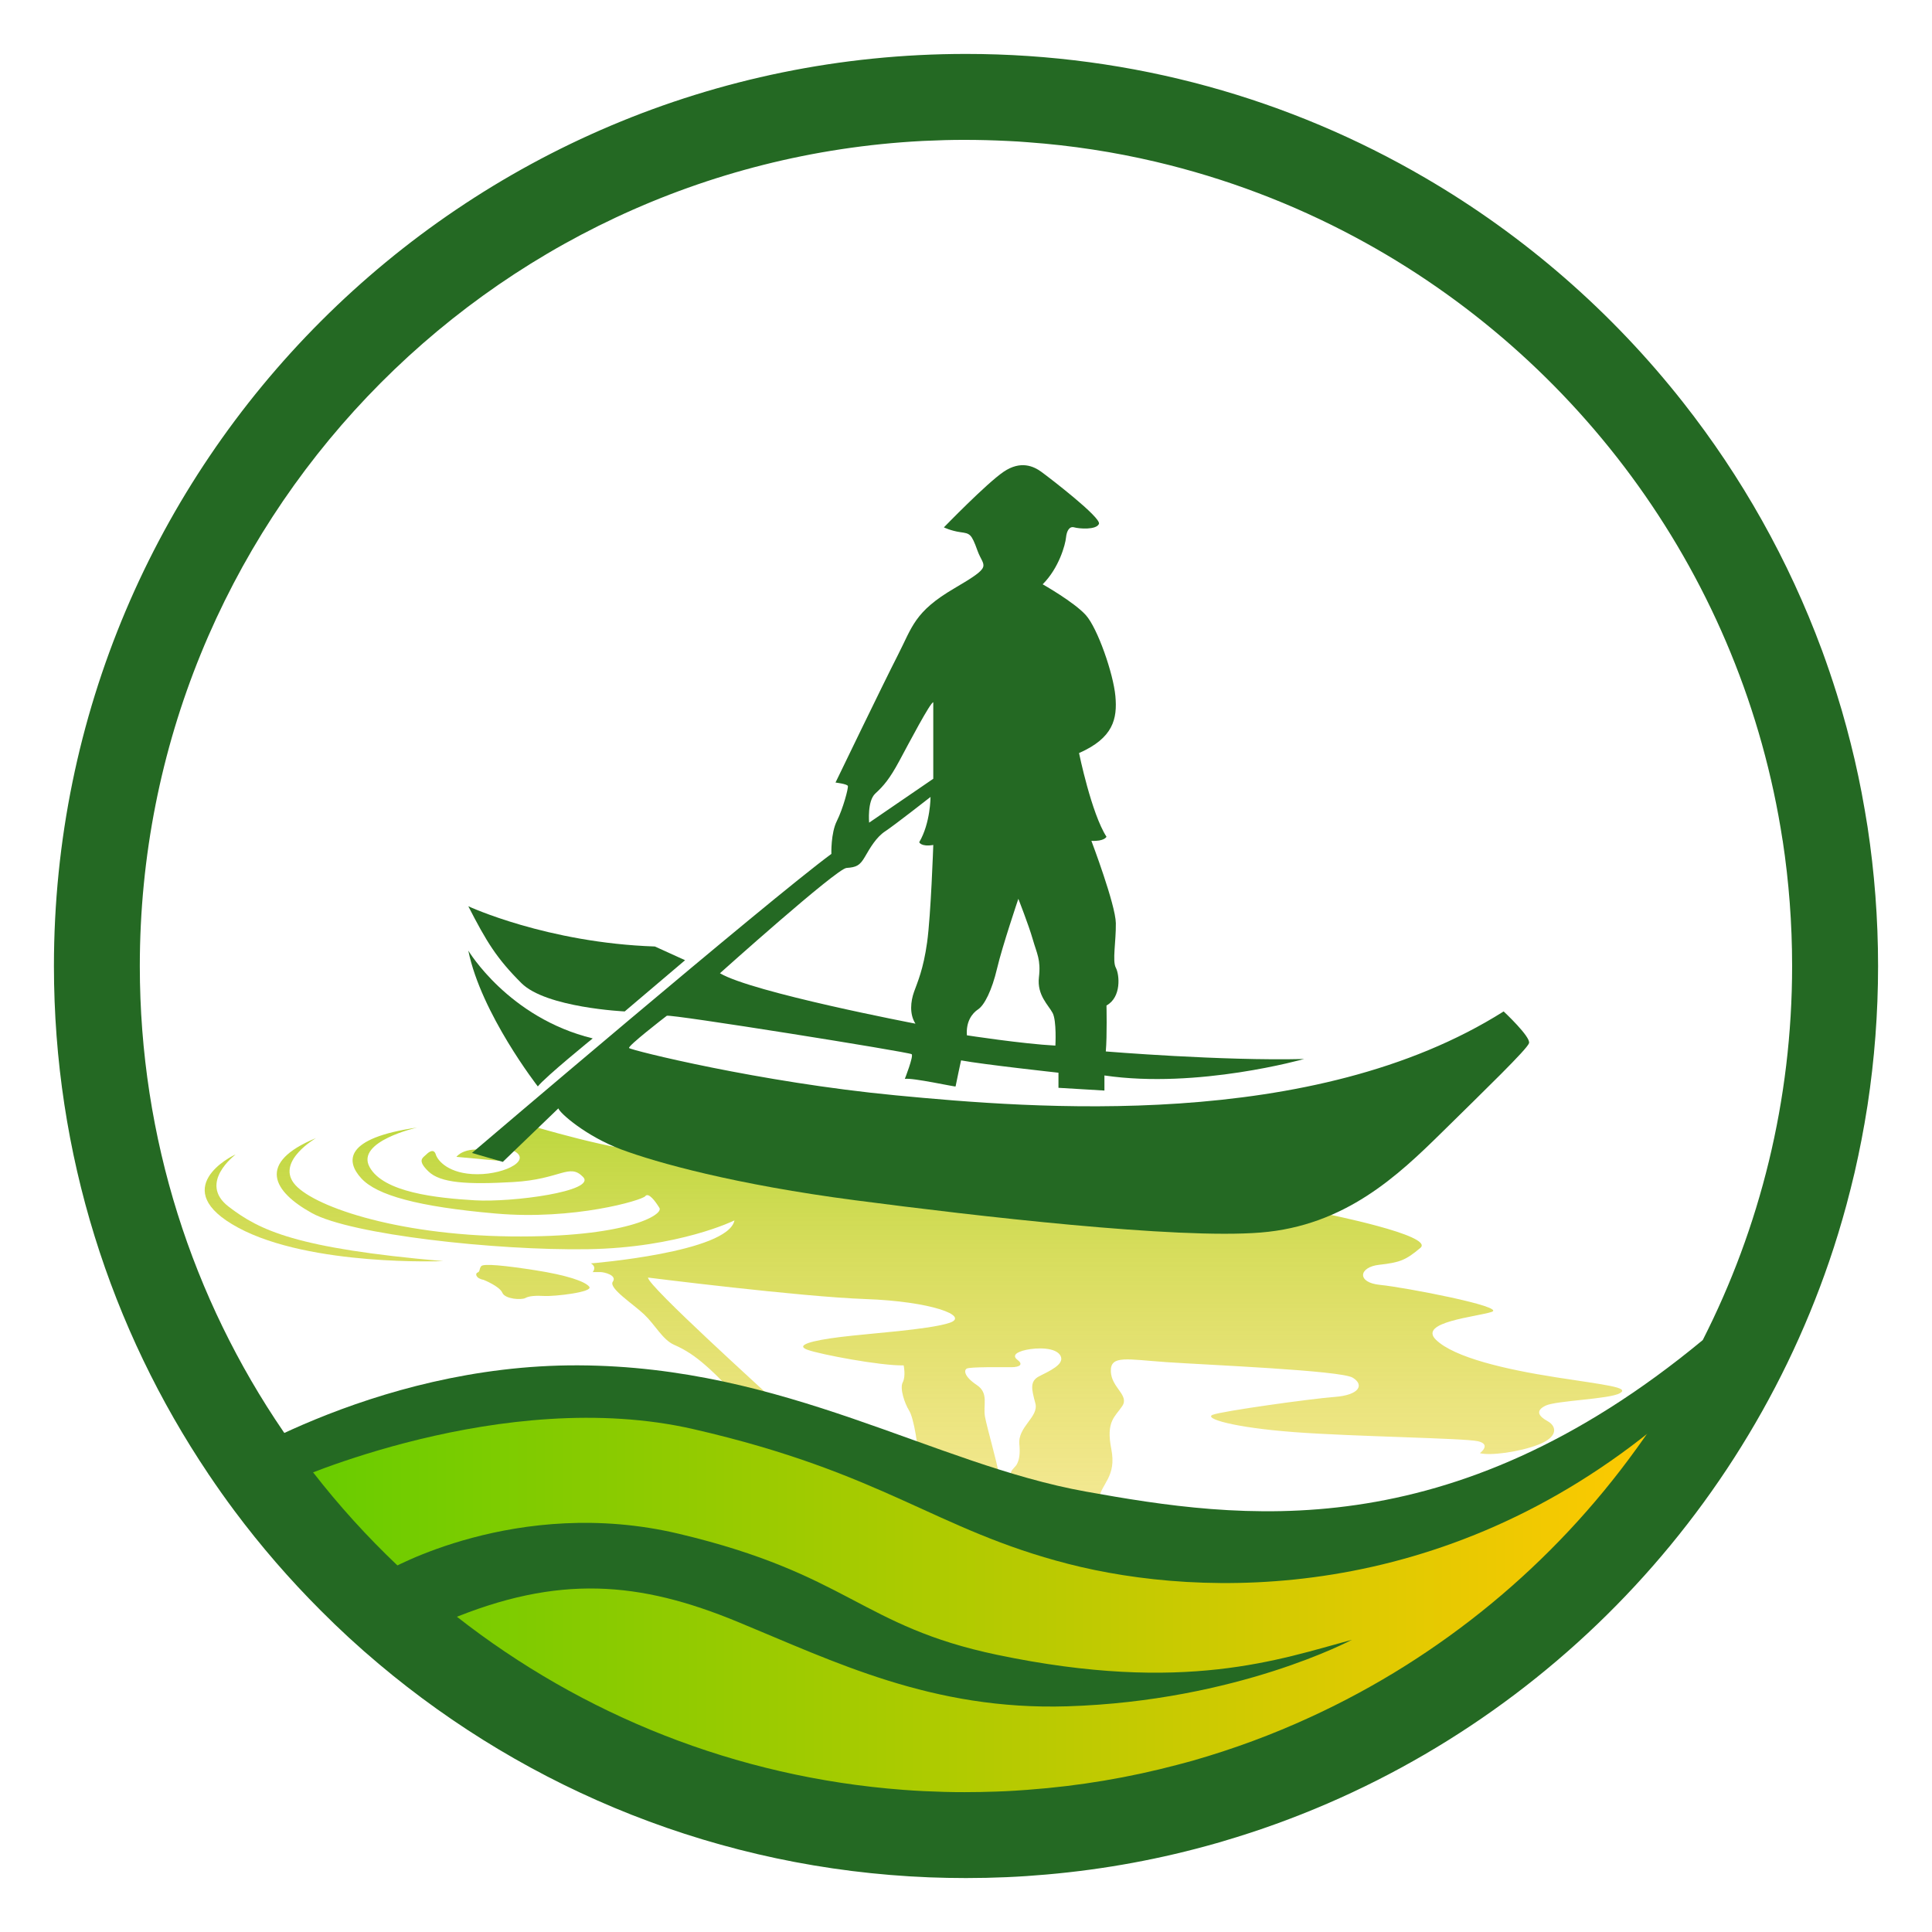
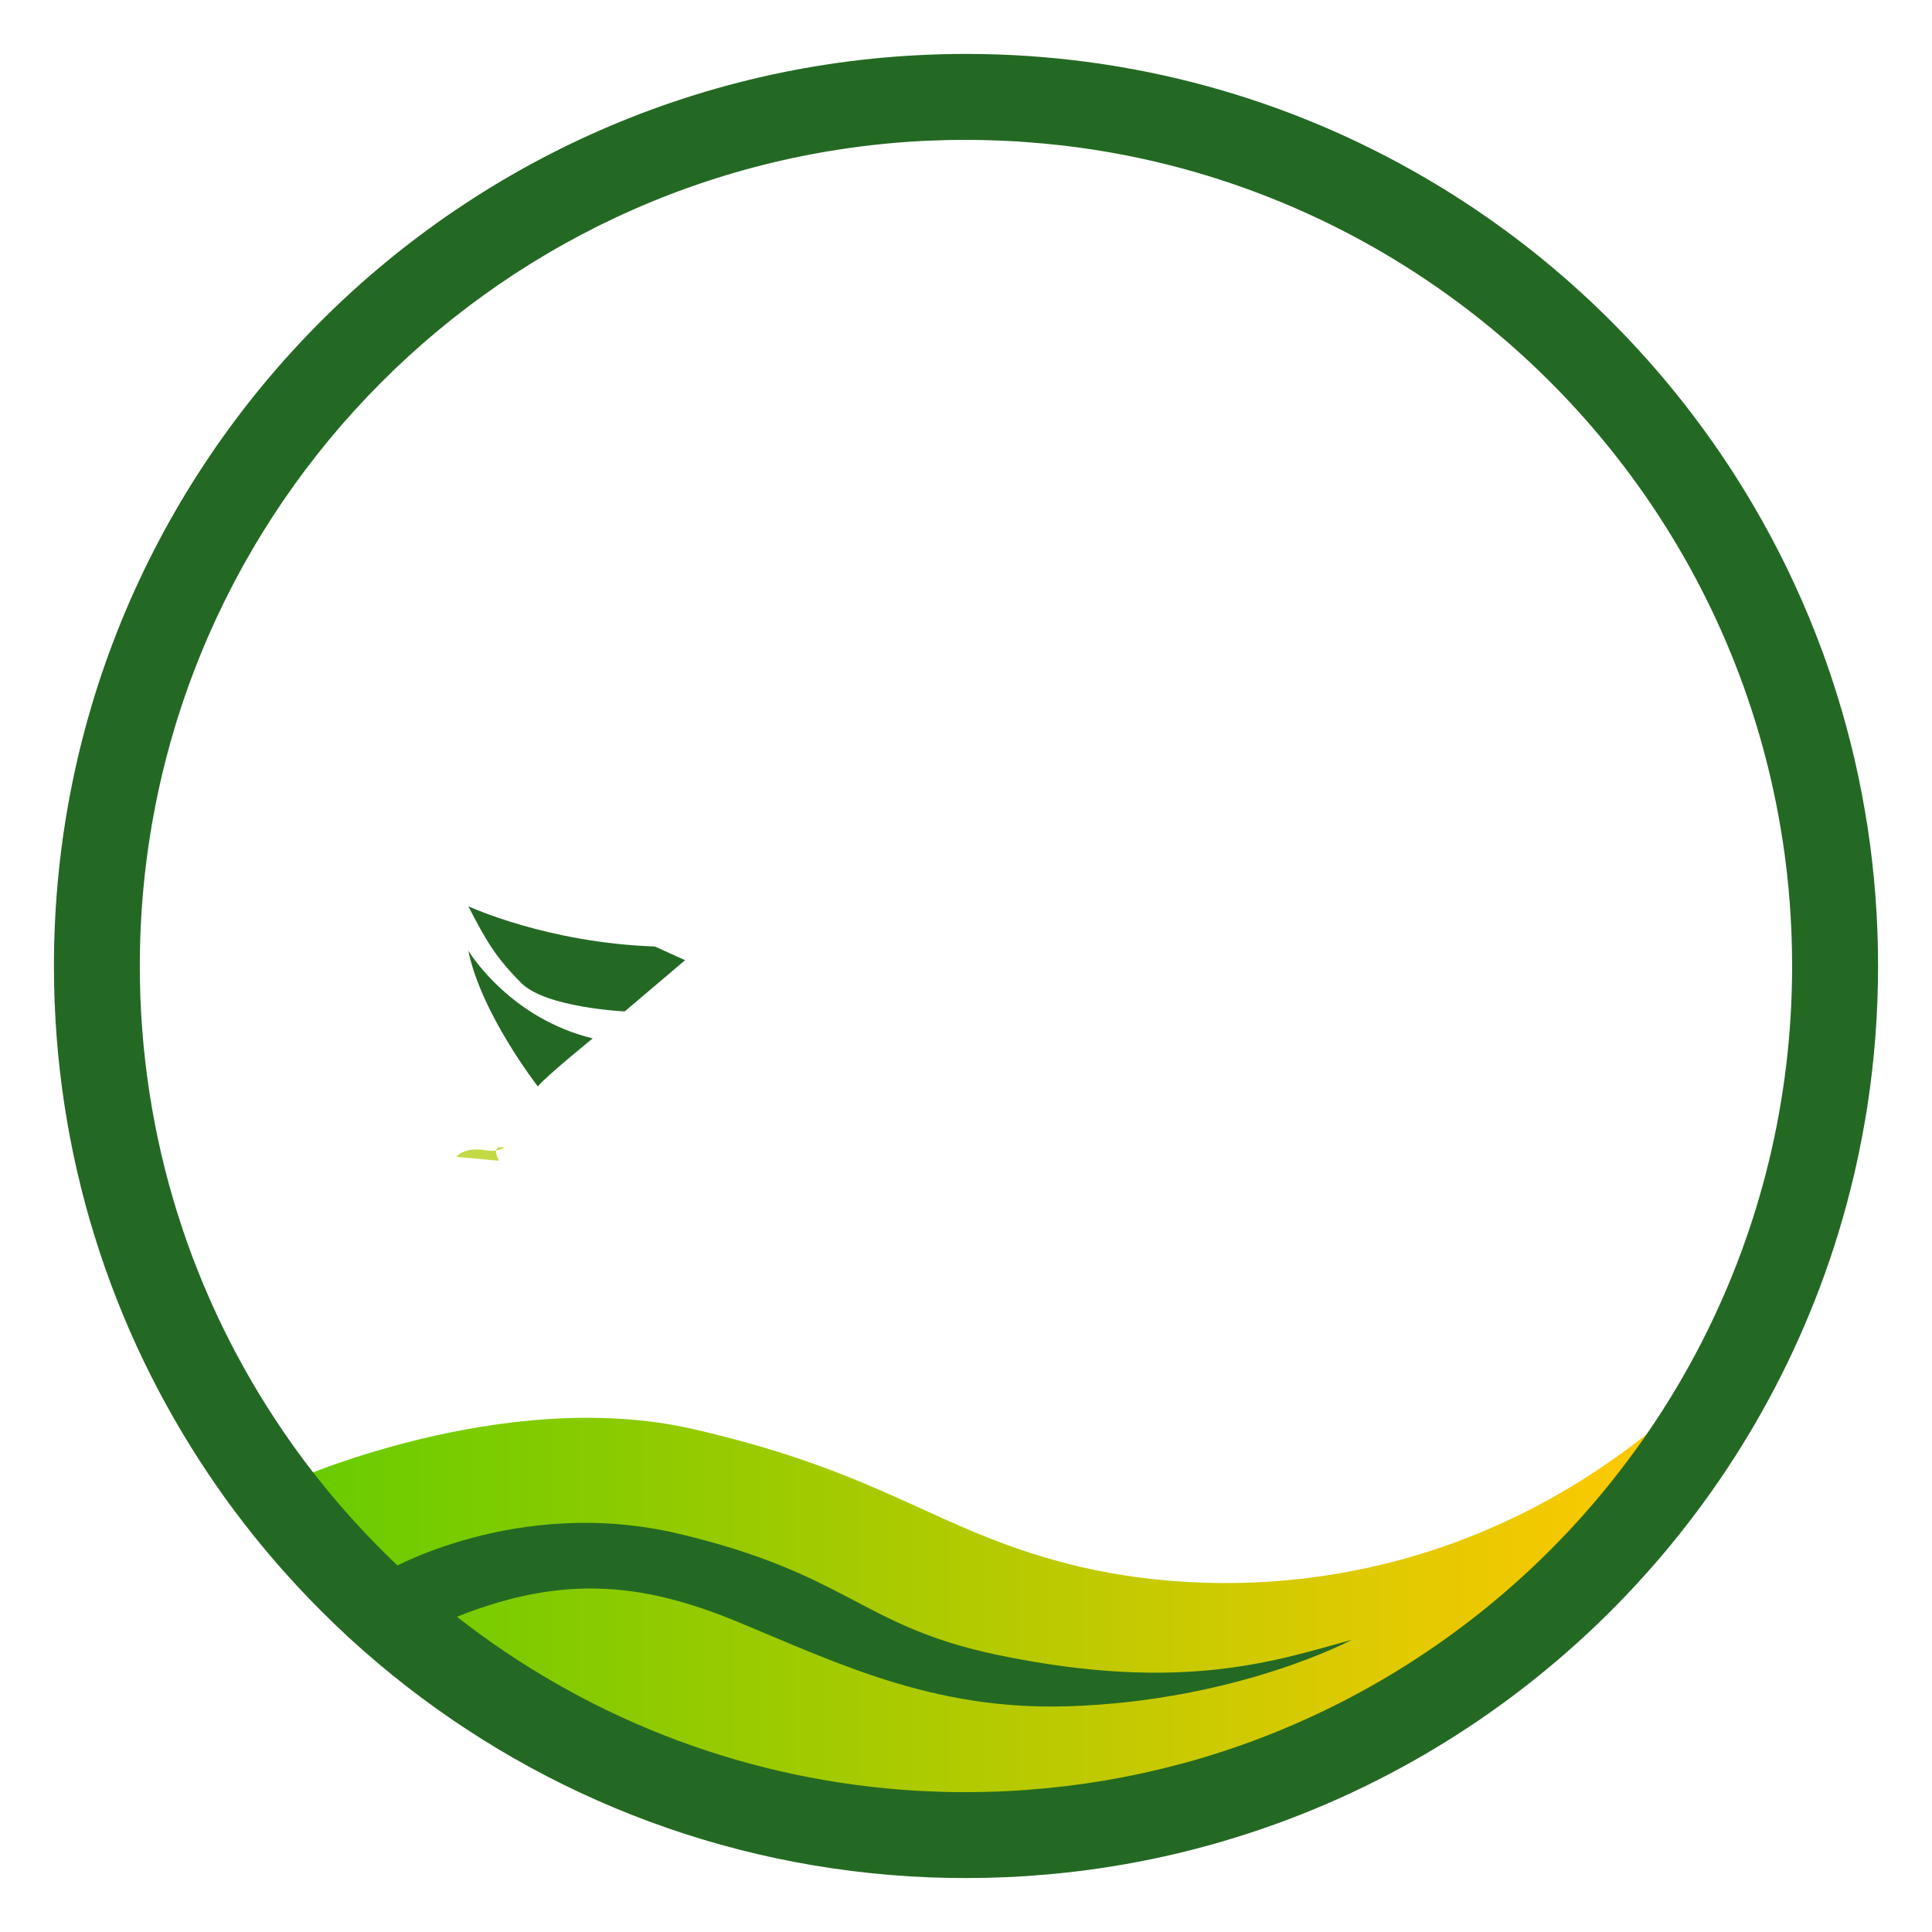
<svg xmlns="http://www.w3.org/2000/svg" id="Layer_1" x="0px" y="0px" viewBox="0 0 1448 1448" style="enable-background:new 0 0 1448 1448;" xml:space="preserve">
  <style type="text/css"> .st0{fill:#FFFFFF;} .st1{fill:#78993D;} .st2{fill:#246923;} .st3{fill:#FFC901;} .st4{fill:#66CC00;} .st5{fill:url(#SVGID_1_);} .st6{fill:url(#SVGID_00000152974386861342150670000001961832966157184143_);} .st7{fill:url(#SVGID_00000034083042021844470030000014531807714686472582_);} .st8{fill:url(#SVGID_00000031894190463009239120000017212988367896857013_);} .st9{fill:url(#SVGID_00000166662704647344288450000013124159244369873036_);} .st10{fill:none;} .st11{fill:url(#SVGID_00000090975004017609482360000013343762027537892284_);} .st12{fill:url(#SVGID_00000022539664785559638680000004875319609607117721_);} .st13{fill:url(#SVGID_00000120525880905782533130000010820853632127720097_);} .st14{fill:url(#SVGID_00000144331265233739140490000017697761509190260923_);} .st15{fill:url(#SVGID_00000130648160074702298590000004695403187914323611_);} .st16{fill:url(#SVGID_00000062151789337170621700000004066960248487148165_);} .st17{fill:url(#SVGID_00000145054211728299179820000000659469451072245389_);} .st18{fill:#58595B;} .st19{fill:url(#SVGID_00000004534301987632642050000007864705858273807032_);} .st20{fill:url(#SVGID_00000054969343443715208860000013352920145906938019_);} .st21{fill:url(#SVGID_00000173864870649276466010000016682974379174637502_);} .st22{fill:url(#SVGID_00000021082334369279357450000017646317445368637629_);} .st23{fill:url(#SVGID_00000025444787868821397510000001482112821386135734_);} .st24{fill:url(#SVGID_00000090989132117767747510000009101349917195272357_);} .st25{fill:url(#SVGID_00000137108055866019482650000005393667153292242331_);} .st26{fill:url(#SVGID_00000179648355229846511370000011985028308521978509_);} .st27{fill:url(#SVGID_00000063601625234440640070000010942712262735636382_);} .st28{fill:url(#SVGID_00000162312641749585123630000016814584449819529878_);} .st29{fill:url(#SVGID_00000093897513263070801930000000786463035377260429_);} .st30{fill:url(#SVGID_00000181795398558634153200000007868522669703039640_);} .st31{fill:none;stroke:#000000;stroke-width:2;stroke-miterlimit:10;} .st32{fill:#FFFFFF;stroke:#231F20;stroke-width:2;stroke-miterlimit:10;} .st33{fill:url(#SVGID_00000130608560965566227680000000838732871836235173_);} .st34{fill:url(#SVGID_00000092450202571029549720000013509438577590452895_);} .st35{fill:url(#SVGID_00000125596048157577103100000012084557188443442342_);} .st36{fill:url(#SVGID_00000176042718976307037940000014690408763434790831_);} .st37{fill:url(#SVGID_00000066498844615126767910000015320752961090222489_);} .st38{fill:url(#SVGID_00000097477624484548122670000003437151553483935118_);} .st39{fill:url(#SVGID_00000022561786589056768070000013765114682488766642_);} .st40{fill:url(#SVGID_00000111185389656136012010000017408823793782127488_);} .st41{fill:url(#SVGID_00000109749491048781606040000004394305785487428482_);} .st42{fill:url(#SVGID_00000031195161284335887870000017485796830314516897_);} .st43{fill:url(#SVGID_00000134242992450199484540000017074911753856977084_);} .st44{fill:url(#SVGID_00000160184982075442346000000003539869367290220956_);} .st45{fill:url(#SVGID_00000016787686472617153510000007910301631896188334_);} .st46{fill:url(#SVGID_00000154384837941398143990000014061998785617944982_);} .st47{fill:url(#SVGID_00000183960227909794760570000012235358985024037044_);} .st48{fill:url(#SVGID_00000073687417741419190300000005927652296453067150_);} .st49{fill:#231F20;} .st50{fill:url(#SVGID_00000106856379494322826530000014414250173212936834_);} .st51{fill:url(#SVGID_00000110469435235772744980000010330755557759528863_);} .st52{fill:url(#SVGID_00000064318454046419123840000015303437677842493370_);} .st53{fill:url(#SVGID_00000155134789791819069400000000441319954632180895_);} .st54{fill:url(#SVGID_00000154425734565511688330000010356799379956800699_);} .st55{fill:url(#SVGID_00000042694590995885665230000002882297982310219151_);} .st56{fill:url(#SVGID_00000005257182610034090630000015715997283884633001_);} .st57{fill:url(#SVGID_00000161610517395375746460000002308668887911301802_);} .st58{fill:url(#SVGID_00000064329061867233255370000014913136162728735418_);} .st59{fill:url(#SVGID_00000003064464746839206520000000587686281492306623_);} .st60{fill:url(#SVGID_00000147933783068699735030000015137811949268893604_);} .st61{fill:url(#SVGID_00000153696401256753018300000005150197893358775998_);} .st62{fill:url(#SVGID_00000134968063159164649300000016530757497166229641_);} .st63{fill:url(#SVGID_00000164512091925903034020000018280511045293827213_);} .st64{fill:url(#SVGID_00000122709419414089403660000006164885831377092272_);} .st65{fill:url(#SVGID_00000139256798860012180670000017916565312034345148_);} .st66{fill:url(#SVGID_00000100340820658174170240000010606164652777616532_);} .st67{fill:url(#SVGID_00000001657670741142518610000002878067204678193562_);} .st68{fill:url(#SVGID_00000128469020509949071370000004625750686374335881_);} .st69{fill:url(#SVGID_00000154411899314868154850000013228068485633851781_);} .st70{fill:url(#SVGID_00000009583174506850985610000005282275459771065023_);} .st71{fill:url(#SVGID_00000104673155906845559360000013985828616038958264_);} .st72{fill:url(#SVGID_00000079452441962306834310000000899624942397414567_);} .st73{fill:url(#SVGID_00000011723541729713320060000003196867593090097584_);} .st74{fill:url(#SVGID_00000008122054265852691630000010682602337205790363_);} .st75{fill:url(#SVGID_00000105399099520061230620000015882594329718989200_);} .st76{fill:url(#SVGID_00000168809509522243687160000010407736170583226257_);} .st77{fill:url(#SVGID_00000158000012168876584950000003870949237017378207_);} .st78{fill:url(#SVGID_00000093864516033028954120000009557511333143430818_);} .st79{fill:url(#SVGID_00000039839615622179962180000016562390501142879360_);} .st80{fill:url(#SVGID_00000109730609888342742490000010140296841385806994_);} .st81{fill:url(#SVGID_00000057857729167947105380000007116056679699450813_);} .st82{fill:url(#SVGID_00000163787811738470473550000018374617316405616023_);} .st83{fill:url(#SVGID_00000081620448310386364300000011076958521176640899_);} .st84{fill:url(#SVGID_00000013156467723473226140000006662012144931591048_);} .st85{fill:url(#SVGID_00000170963911979490621030000009567830957799039414_);} .st86{fill:url(#SVGID_00000023259194697816202070000003924900305573517738_);} .st87{fill:url(#SVGID_00000098922998648307672950000006669863527411085235_);} .st88{fill:url(#SVGID_00000159448949221996004360000005122565687147320704_);} .st89{fill:url(#SVGID_00000144320495732265463690000013466009452088822963_);} .st90{fill:#78993D;stroke:#FFFFFF;stroke-width:10;stroke-linecap:round;stroke-linejoin:round;stroke-miterlimit:10;} .st91{fill:#246923;stroke:#FFFFFF;stroke-width:12;stroke-linecap:round;stroke-linejoin:round;stroke-miterlimit:10;} .st92{fill:#FFC901;stroke:#FFFFFF;stroke-width:12;stroke-linecap:round;stroke-linejoin:round;stroke-miterlimit:10;} .st93{fill:#66CC00;stroke:#FFFFFF;stroke-width:12;stroke-linecap:round;stroke-linejoin:round;stroke-miterlimit:10;} </style>
  <g>
    <g>
      <g>
        <g>
          <linearGradient id="SVGID_1_" gradientUnits="userSpaceOnUse" x1="242.779" y1="627.014" x2="242.779" y2="1497.261">
            <stop offset="0" style="stop-color:#66CC00" />
            <stop offset="0.028" style="stop-color:#6ECC00;stop-opacity:0.972" />
            <stop offset="0.189" style="stop-color:#9ACB00;stop-opacity:0.811" />
            <stop offset="0.352" style="stop-color:#BFCA01;stop-opacity:0.648" />
            <stop offset="0.514" style="stop-color:#DBCA01;stop-opacity:0.486" />
            <stop offset="0.677" style="stop-color:#EFC901;stop-opacity:0.323" />
            <stop offset="0.839" style="stop-color:#FBC901;stop-opacity:0.162" />
            <stop offset="1" style="stop-color:#FFC901;stop-opacity:0" />
          </linearGradient>
-           <path class="st5" d="M176.54,865.33c0,0-28.45,21.25-5.14,39.07c23.31,17.82,50.38,31.19,160.75,40.79 c0,0-99.4,4.11-153.55-25.02C124.44,891.03,174.14,866.01,176.54,865.33z" />
          <g>
            <linearGradient id="SVGID_00000117651115661604657990000014988541088493307023_" gradientUnits="userSpaceOnUse" x1="375.011" y1="627.014" x2="375.011" y2="1497.261">
              <stop offset="0" style="stop-color:#66CC00" />
              <stop offset="0.028" style="stop-color:#6ECC00;stop-opacity:0.972" />
              <stop offset="0.189" style="stop-color:#9ACB00;stop-opacity:0.811" />
              <stop offset="0.352" style="stop-color:#BFCA01;stop-opacity:0.648" />
              <stop offset="0.514" style="stop-color:#DBCA01;stop-opacity:0.486" />
              <stop offset="0.677" style="stop-color:#EFC901;stop-opacity:0.323" />
              <stop offset="0.839" style="stop-color:#FBC901;stop-opacity:0.162" />
              <stop offset="1" style="stop-color:#FFC901;stop-opacity:0" />
            </linearGradient>
            <path style="fill:url(#SVGID_00000117651115661604657990000014988541088493307023_);" d="M371.81,862.23 c2.24-0.39,4.38-1.14,6.39-2.14C373.81,859.13,372.16,860.35,371.81,862.23z" />
            <linearGradient id="SVGID_00000031189457913424435900000004786576825980516481_" gradientUnits="userSpaceOnUse" x1="358.06" y1="627.014" x2="358.06" y2="1497.261">
              <stop offset="0" style="stop-color:#66CC00" />
              <stop offset="0.028" style="stop-color:#6ECC00;stop-opacity:0.972" />
              <stop offset="0.189" style="stop-color:#9ACB00;stop-opacity:0.811" />
              <stop offset="0.352" style="stop-color:#BFCA01;stop-opacity:0.648" />
              <stop offset="0.514" style="stop-color:#DBCA01;stop-opacity:0.486" />
              <stop offset="0.677" style="stop-color:#EFC901;stop-opacity:0.323" />
              <stop offset="0.839" style="stop-color:#FBC901;stop-opacity:0.162" />
              <stop offset="1" style="stop-color:#FFC901;stop-opacity:0" />
            </linearGradient>
            <path style="fill:url(#SVGID_00000031189457913424435900000004786576825980516481_);" d="M365.05,862.24 c-17.49-3.11-22.96,4.8-22.96,4.8l31.96,2.95c0,0-2.79-4.73-2.23-7.76C369.64,862.61,367.38,862.66,365.05,862.24z" />
            <linearGradient id="SVGID_00000081628952523948683690000008463469424349649328_" gradientUnits="userSpaceOnUse" x1="711.625" y1="627.014" x2="711.625" y2="1497.261">
              <stop offset="0" style="stop-color:#66CC00" />
              <stop offset="0.028" style="stop-color:#6ECC00;stop-opacity:0.972" />
              <stop offset="0.189" style="stop-color:#9ACB00;stop-opacity:0.811" />
              <stop offset="0.352" style="stop-color:#BFCA01;stop-opacity:0.648" />
              <stop offset="0.514" style="stop-color:#DBCA01;stop-opacity:0.486" />
              <stop offset="0.677" style="stop-color:#EFC901;stop-opacity:0.323" />
              <stop offset="0.839" style="stop-color:#FBC901;stop-opacity:0.162" />
              <stop offset="1" style="stop-color:#FFC901;stop-opacity:0" />
            </linearGradient>
-             <path style="fill:url(#SVGID_00000081628952523948683690000008463469424349649328_);" d="M1166.03,1032.24 c-37.36-5.83-76.09-14.74-89.8-28.1c-13.71-13.37,30.5-17.14,41.81-20.91c11.31-3.77-65.81-18.51-83.63-20.22 c-17.82-1.71-16.11-13.37-0.69-15.08c15.42-1.71,19.88-3.43,30.85-12.68c10.97-9.25-71.98-25.71-71.98-25.71 s-479.15-47.64-503.49-46.61c-24.34,1.03-93.23-19.88-93.23-19.88s-7.08,11.82-17.68,17.04c1.3,0.29,2.83,0.75,4.66,1.46 c17.92,6.97-3.43,18.51-25.02,18.51s-29.82-10.28-31.19-14.74c-1.37-4.46-4.8-2.4-7.2,0c-2.4,2.4-7.2,4.11,1.71,12.68 c8.91,8.57,28.45,9.94,63.75,7.91c35.3-2.03,41.81-14.42,52.1-3.79c10.28,10.62-52.78,19.19-81.27,17.48 c-28.49-1.71-68.42-5.83-78.79-25.02c-10.37-19.19,35.65-29.48,35.65-29.48c-54.84,7.88-53.47,25.36-41.81,38.04 c11.65,12.68,42.16,21.25,100.77,26.39c58.61,5.14,109.68-9.94,112.08-13.02c2.4-3.08,7.54,3.77,10.62,8.84 c3.09,5.07-24.68,22.35-111.73,21.32c-87.06-1.03-150.12-23.31-162.46-40.1c-12.34-16.79,16.79-33.59,16.79-33.59 c-44.9,18.51-32.22,40.1-3.08,56.21c29.13,16.11,137.44,28.1,206.33,27.08c68.89-1.03,110.36-21.59,110.36-21.59 c-4.8,23.99-107.62,32.22-107.62,32.22c4.8,2.74,1.37,6.51,1.37,6.51s3.08,0,5.83,0c2.74,0,12.68,2.4,9.25,7.2 c-3.43,4.8,15.42,16.79,23.65,24.68c8.23,7.88,13.71,18.85,22.28,22.62c8.57,3.77,15.42,8.23,23.99,15.77 c8.57,7.54,22.96,21.59,23.31,28.1c0.34,6.51-1.03,7.88,12.68,14.05c13.71,6.17,16.45,9.94,14.4,14.05 c-2.06,4.11-1.37,7.2,6.51,13.37c7.88,6.17,21.94,9.25,19.54,15.08c-2.4,5.83,13.37,23.65,15.77,26.73 c2.4,3.08,2.74,9.25-3.43,10.28c-6.17,1.03-3.43,6.17,8.57,21.94c12,15.77,29.48,61.01,39.76,94.25 c10.28,33.25,54.5,51.07,58.95,53.81c4.46,2.74-3.08,7.2-6.85,18.85c-3.77,11.65-35.99,0.34-38.39,7.2 c-2.4,6.85,59.29,52.78,72.66,54.15s67.86-35.65,70.95-39.76c3.08-4.11-12.68-7.2-20.56-9.94s-12-4.46-11.65-10.28 c0.34-5.83-2.06-8.23-6.86-14.05c-4.8-5.83,0.34-8.91,17.14-21.25c16.79-12.34,25.71-33.93,29.48-53.47 s-5.14-25.71-17.82-33.25c-12.68-7.54-6.51-14.05,3.43-24.33c9.94-10.28,8.57-17.48,5.14-24.68c-3.43-7.2-1.71-9.25,2.74-18.51 c4.46-9.25-2.74-10.97-1.03-22.62c1.71-11.65,13.37-16.45,9.25-37.36c-4.11-20.91,2.74-23.99,8.22-32.22 c5.48-8.23-8.22-13.71-8.57-26.05c-0.34-12.34,12-8.91,41.81-6.85c29.82,2.06,130.58,6.17,139.5,11.65 c8.91,5.48,4.8,13.02-13.37,14.4c-18.17,1.37-84.31,10.62-91.51,13.37c-7.2,2.74,15.42,9.6,61.01,13.02 c45.58,3.43,127.5,4.46,137.78,6.85c10.28,2.4,1.37,8.91,1.37,8.91c7.2,2.06,29.48-0.69,44.21-6.51s13.37-13.71,6.51-17.48 c-6.85-3.77-9.25-7.88-1.37-11.65c7.88-3.77,47.64-4.8,55.52-9.25C1221.9,1039.78,1203.39,1038.07,1166.03,1032.24z M693.05,1219.38c-3.77-0.34-23.31-42.84-49.7-81.23c0,0,49.01,38.73,49.7,41.13C693.73,1181.68,696.82,1219.72,693.05,1219.38 z M711.62,991.46c-15.49,5.14-60.05,7.88-81.98,10.63c-21.93,2.74-33.93,6.17-24.33,9.6c9.6,3.43,54.5,12,71.98,11.65 c0,0,1.71,8.23-0.69,12.68c-2.4,4.46,1.37,15.77,4.8,21.25c3.43,5.48,6.85,26.05,7.88,44.21c1.03,18.17,6.17,33.59,3.08,37.36 c-3.08,3.77-3.77,4.46-1.71,8.91c2.06,4.46,0.69,13.02,0.69,13.02s-25.02-23.31-33.59-30.85c-8.57-7.54-8.57-9.94-10.62-17.14 c-2.06-7.2-11.31-14.4-25.02-20.91c-13.71-6.51-15.77-14.05-14.4-20.91c1.37-6.85,1.14-8.57-6.97-11.82 c-8.11-3.26-14.28-3.26-20.11-9.08c-5.83-5.83-95.63-86.71-94.94-92.54c0,0,114.13,14.4,163.15,16.11 C697.85,975.35,727.11,986.32,711.62,991.46z M778.73,1031.56c-7.2,3.77-5.48,9.94-2.74,20.22c2.74,10.28-13.37,17.48-12,30.85 c1.37,13.37-3.43,16.79-3.43,16.79s0,0-2.06,2.4c-2.06,2.4-1.71,16.45-5.48,16.11c-3.77-0.34-4.46-13.37-4.46-13.37 c-1.37-8.92-8.57-33.59-10.28-42.5c-1.71-8.91,3.08-17.82-6.17-23.99c-9.25-6.17-9.94-10.97-7.54-12.34s26.05-1.03,33.25-1.03 c7.2,0,8.91-2.4,4.8-5.48c-4.11-3.08-1.37-5.83,6.51-7.54c7.88-1.71,22.28-2.06,25.71,4.46 C798.27,1022.65,785.93,1027.79,778.73,1031.56z" />
          </g>
          <linearGradient id="SVGID_00000060031326098728352210000015067760965030605190_" gradientUnits="userSpaceOnUse" x1="399.402" y1="627.014" x2="399.402" y2="1497.261">
            <stop offset="0" style="stop-color:#66CC00" />
            <stop offset="0.028" style="stop-color:#6ECC00;stop-opacity:0.972" />
            <stop offset="0.189" style="stop-color:#9ACB00;stop-opacity:0.811" />
            <stop offset="0.352" style="stop-color:#BFCA01;stop-opacity:0.648" />
            <stop offset="0.514" style="stop-color:#DBCA01;stop-opacity:0.486" />
            <stop offset="0.677" style="stop-color:#EFC901;stop-opacity:0.323" />
            <stop offset="0.839" style="stop-color:#FBC901;stop-opacity:0.162" />
            <stop offset="1" style="stop-color:#FFC901;stop-opacity:0" />
          </linearGradient>
-           <path style="fill:url(#SVGID_00000060031326098728352210000015067760965030605190_);" d="M362.47,959.24 c0,0,11.95,4.76,14.01,9.64c2.06,4.88,14.4,5.53,17.22,3.98c2.83-1.54,7.45-1.93,14.52-1.54c7.07,0.39,36.63-2.83,33.42-6.94 c-3.21-4.11-17.35-8.74-40.36-12.34c-23.01-3.6-38.94-5.14-40.61-3.08s-0.77,4.11-2.7,4.76 C356.05,954.35,356.3,958.08,362.47,959.24z" />
        </g>
        <g>
          <path class="st2" d="M350.99,679.22c0,0,58.95,27.42,139.84,30.16l22.62,10.28l-45.24,38.39c0,0-58.95-2.74-77.46-21.25 C372.24,718.29,364.7,705.95,350.99,679.22z" />
          <path class="st2" d="M350.99,712.46c0,0,29.99,50.38,93.23,65.81c0,0-35.47,28.79-41.13,35.99 C403.09,814.26,360.59,759.76,350.99,712.46z" />
-           <path class="st2" d="M1126.96,758.05c-142.92,90.31-353.2,72.66-455.5,62.89c-102.31-9.77-198.96-33.93-199.99-35.47 c-1.03-1.54,26.22-22.62,28.28-24.16c2.06-1.54,182,27.25,183.54,28.79c1.54,1.54-5.14,18.51-5.14,18.51 c5.66-1.03,38.04,6.17,38.04,5.66c0-0.51,4.11-19.54,4.11-19.54c16.45,3.08,73,9.25,73,9.25v11.31l34.45,2.06v-11.31 c69.92,10.28,149.61-12.34,149.61-12.34c-61.69,1.54-148.58-5.66-148.58-5.66c1.03-11.82,0.51-34.45,0.51-34.45 c11.31-6.17,9.77-23.14,7.01-28.28c-2.76-5.14,0.19-19.54,0-33.42c-0.19-13.88-18.32-61.69-18.32-61.69 c9.77,0.51,11.31-3.08,11.31-3.08c-11.31-17.48-20.57-62.72-20.57-62.72c25.71-11.31,28.79-25.71,27.25-42.67 c-1.54-16.97-13.37-50.9-22.11-60.67c-8.74-9.77-32.39-23.14-32.39-23.14c12.34-12.34,16.97-29.82,17.48-34.96 c0.51-5.14,2.57-8.74,6.17-7.71c3.6,1.03,16.45,2.06,18.51-2.57c2.06-4.63-37.53-34.96-43.19-39.07 c-5.66-4.11-15.42-8.74-28.28,0c-12.85,8.74-44.73,41.64-44.73,41.64s5.14,2.57,12.34,3.6c7.2,1.03,8.23,1.03,12.85,13.88 c4.63,12.85,12.34,10.8-17.48,28.28c-29.82,17.48-31.36,28.79-42.16,49.87c-10.8,21.08-46.78,95.63-46.78,95.63 s8.74,1.03,9.25,2.57c0.51,1.54-3.6,16.97-8.23,26.22c-4.63,9.25-4.11,24.68-4.11,24.68 c-46.78,34.45-269.39,224.15-269.39,224.15l23.13,6.68l41.64-40.1c1.03,3.6,21.08,21.08,47.3,30.85 c26.22,9.77,84.83,26.22,175.31,38.04c90.48,11.82,240.6,29.3,303.84,24.16c63.24-5.14,102.82-42.67,135.73-75.06 c32.9-32.39,63.75-62.21,65.29-66.83C1147.53,777.24,1126.96,758.05,1126.96,758.05z M733.15,756.42 c4.63-3.08,10.28-14.14,14.14-30.59c3.86-16.45,15.94-52.18,15.94-52.18s7.71,19.54,10.8,30.33c3.08,10.8,6.17,15.17,4.63,28.53 c-1.54,13.37,7.2,20.82,10.28,26.73c3.08,5.91,2.06,24.42,2.06,24.42c-24.68-1.29-66.32-7.71-66.32-7.71 C723.9,765.68,728.52,759.51,733.15,756.42z M656.03,594.73c6.17-5.66,10.8-11.05,17.99-24.42 c7.2-13.37,23.39-44.21,25.45-43.96v57.32l-48.07,32.9C651.41,616.58,649.86,600.39,656.03,594.73z M634.44,650.51 c7.45-0.51,10.02-1.8,13.88-8.48c3.86-6.68,8.48-14.65,15.17-19.02c6.68-4.37,33.93-25.71,33.93-25.71s0,19.54-8.48,33.93 c0,0,1.29,3.6,10.54,2.06c0,0-1.8,52.7-4.63,73c-2.83,20.31-7.2,29.82-9.77,37.02c-2.57,7.2-3.6,16.71,1.03,23.91 c0,0-122.36-23.39-146.52-37.79C539.59,729.43,626.99,651.03,634.44,650.51z" />
        </g>
      </g>
      <g>
-         <path class="st2" d="M156.24,1104.78c0,0,121.36-82.09,277.05-81.48s265.95,74.09,380.63,94.63 c114.68,20.54,272.03,43.94,462.29-113.6l22.25,69.96l-358.49,268.88l-302.25,34.99l-280.81-117.81L156.24,1104.78z" />
        <linearGradient id="SVGID_00000155128924677186148820000008155505560859445926_" gradientUnits="userSpaceOnUse" x1="216.496" y1="1217.748" x2="1245.811" y2="1217.748">
          <stop offset="0" style="stop-color:#66CC00" />
          <stop offset="1" style="stop-color:#FFC901" />
        </linearGradient>
        <path style="fill:url(#SVGID_00000155128924677186148820000008155505560859445926_);" d="M216.5,1110.9 c0,0,160.34-72.65,303.5-39.73s180.38,75.16,280.59,100.93s280.59,30.78,445.23-106.65l-122.04,185.03l-280.23,122.4 l-260.91-6.44l-216.89-78.38L216.5,1110.9z" />
        <path class="st2" d="M290.31,1177.2c0,0,97-56.49,218.5-27.65c127.77,30.33,136.09,69.25,238.63,90.73 c140.48,29.42,212.05,3.22,265.74-11.27c0,0-85.75,45.89-213.31,49.84c-101.29,3.13-174.3-33.37-247.31-63.44 c-73.01-30.06-133.85-35.79-216.89-0.89L290.31,1177.2z" />
      </g>
      <g>
        <g>
          <path class="st2" d="M1399.7,619.73c-1.3-8.21-2.71-16.43-4.25-24.54c0-0.24-0.05-0.53-0.14-0.82 c-1.59-8.31-3.33-16.57-5.22-24.74c0-0.1,0-0.19-0.05-0.24c-1.93-8.21-3.96-16.33-6.14-24.4c-2.27-8.41-4.69-16.77-7.3-25.03 c-3.43-10.97-7.1-21.74-11.02-32.47c0-0.1-0.05-0.19-0.14-0.34c-24.93-67.45-60.2-129.92-103.88-185.44 c-53.15-67.59-118.81-124.95-193.51-168.48C967.03,74.24,849.48,40.42,724,40.42C346.46,40.42,40.42,346.46,40.42,724 c0,140.99,42.66,271.97,115.81,380.78c6.28,9.37,12.76,18.55,19.47,27.54c19.71,26.43,41.31,51.36,64.6,74.65 c13.87,13.96,28.41,27.35,43.53,40.05c112.38,94.65,255.74,153.79,412.67,160.02c9.13,0.34,18.26,0.53,27.49,0.53 c20.39,0,40.54-0.87,60.44-2.66c43.68-3.82,86.2-11.74,127.12-23.43c1.88-0.48,3.72-1.06,5.6-1.64 c212.69-62.52,382.33-225.68,453.79-434.46c4.78-13.92,9.08-28.07,12.95-42.37c2.17-8.07,4.2-16.19,6.14-24.4 c0.05-0.05,0.05-0.14,0.05-0.24c1.84-8.02,3.53-16.09,5.12-24.25v-0.05c0.1-0.43,0.19-0.87,0.24-1.26 c0.63-3.24,1.21-6.47,1.79-9.76c0.05-0.05,0.05-0.1,0.05-0.14c0.82-4.83,1.64-9.76,2.42-14.64c5.17-34.01,7.88-68.8,7.88-104.27 C1407.58,688.54,1404.87,653.75,1399.7,619.73z M692.35,105.6c5.22-0.24,10.44-0.43,15.65-0.58c4.98-0.14,9.95-0.19,14.93-0.19 c10.82,0,21.6,0.29,32.28,0.82c5.12,0.24,10.24,0.53,15.36,0.97c32.61,2.37,64.5,7.3,95.52,14.59 c52.76,12.42,102.91,31.55,149.49,56.48c168.53,90.11,290.48,255.93,320.43,452.05c0,0.15,0.05,0.24,0.1,0.39 c4.64,30.63,7.05,61.94,7.05,93.88c0,100.88-24.16,196.16-66.97,280.33c-0.1,0.19-0.19,0.39-0.24,0.53 c-12.42,24.3-26.33,47.64-41.7,69.91c0,0,0,0.05-0.05,0.05c-0.39,0.63-0.77,1.21-1.21,1.84c-2.13,3.04-4.3,6.09-6.47,9.08 c0,0.05-0.05,0.05-0.05,0.05c-62.33,86.49-146.45,156.21-244.34,201.14c-28.31,13.05-57.79,23.96-88.23,32.66 c-3.77,1.01-7.49,2.08-11.31,3.04c-36.14,9.57-73.54,15.94-111.95,18.75c-0.14,0-0.29,0-0.43,0.05 c-3.04,0.24-6.09,0.43-9.18,0.63c-4.69,0.29-9.42,0.53-14.16,0.68c-7.92,0.29-15.94,0.44-23.96,0.44 c-4.98,0-9.95-0.05-14.93-0.19c-5.22-0.15-10.44-0.34-15.61-0.58c-5.22-0.24-10.34-0.58-15.51-0.97 c-125.62-9.47-240.81-56.39-334.35-129.68c-0.05,0-0.05,0-0.05,0c-0.97-0.77-1.93-1.5-2.85-2.27 c-14.25-11.26-27.98-23.14-41.12-35.61c-0.24-0.19-0.43-0.39-0.63-0.63c-22.76-21.6-43.92-44.93-63.2-69.77 c-0.14-0.15-0.24-0.24-0.34-0.39c-7.54-9.71-14.78-19.66-21.69-29.81c-0.15-0.15-0.24-0.29-0.34-0.48 c-67.84-99.34-107.5-219.4-107.5-348.79c0-330.87,259.55-601.2,586.22-618.35C691.48,105.6,691.92,105.6,692.35,105.6z" />
        </g>
      </g>
    </g>
  </g>
</svg>